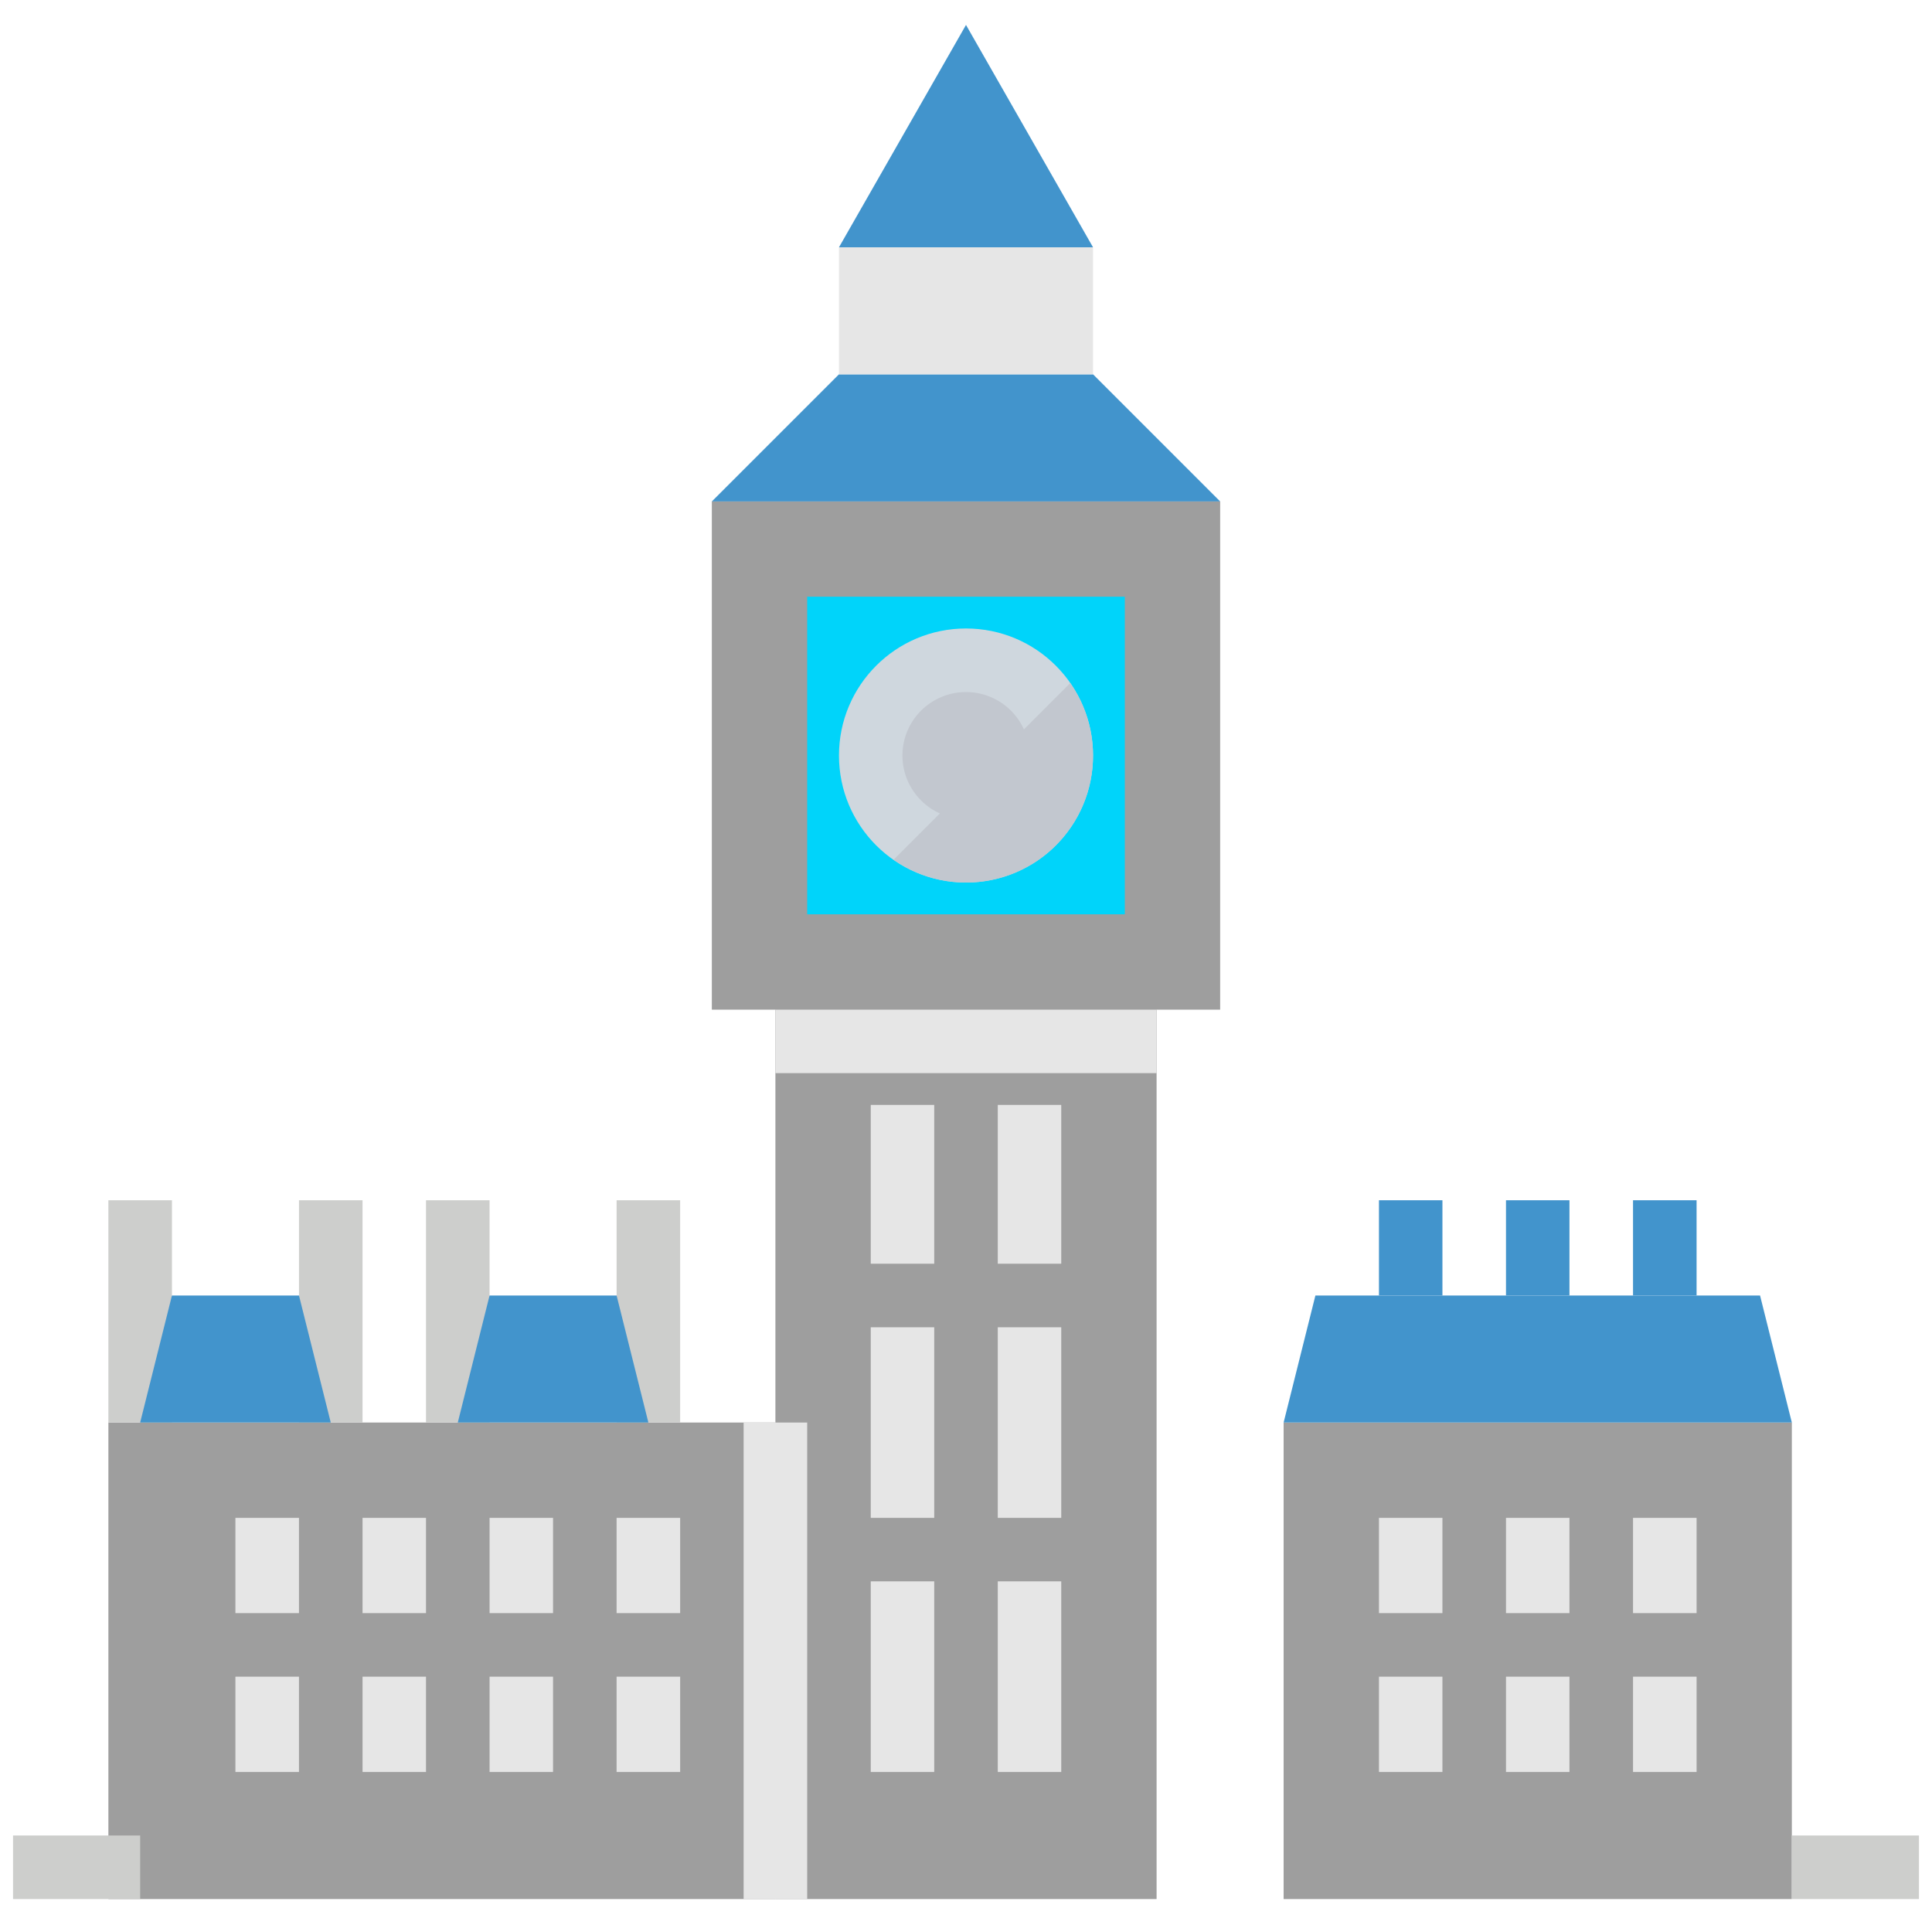
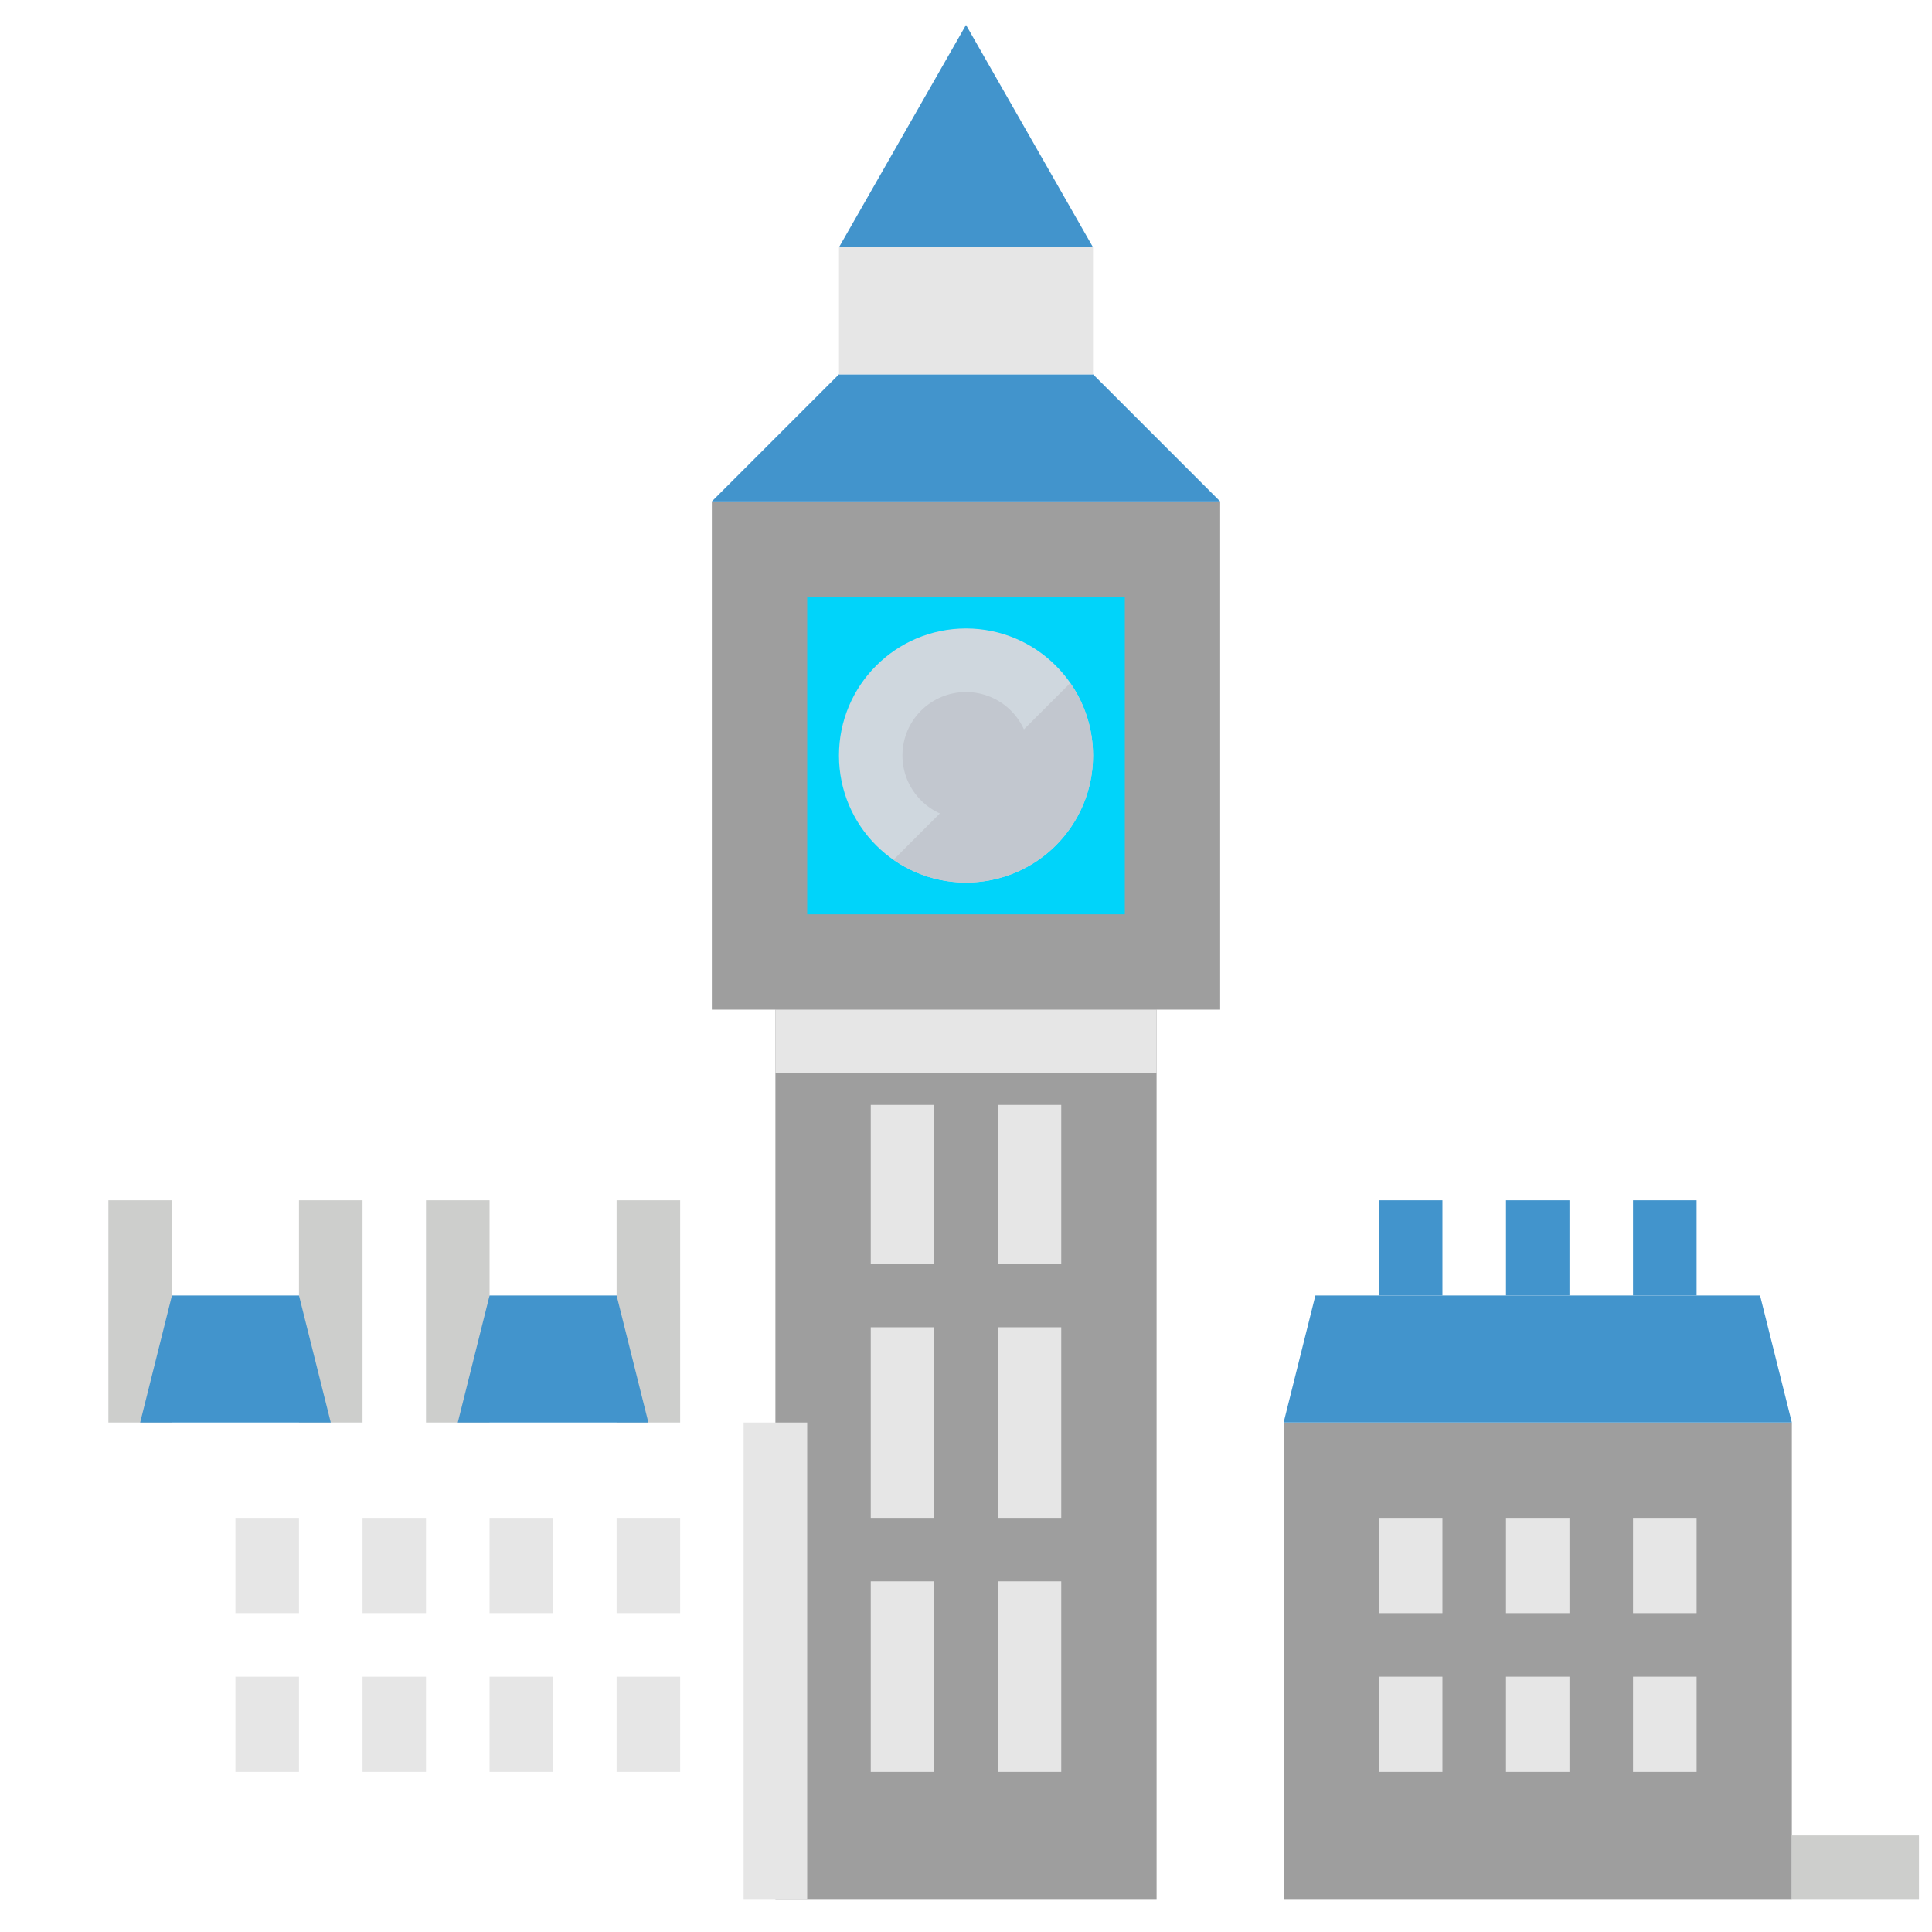
<svg xmlns="http://www.w3.org/2000/svg" xml:space="preserve" width="200px" height="200px" version="1.1" style="shape-rendering:geometricPrecision; text-rendering:geometricPrecision; image-rendering:optimizeQuality; fill-rule:evenodd; clip-rule:evenodd" viewBox="0 0 200 200">
  <defs>
    <style type="text/css">
   
    .fil0 {fill:#9E9E9E;fill-rule:nonzero}
    .fil5 {fill:#CDCECC;fill-rule:nonzero}
    .fil3 {fill:#00D4FA;fill-rule:nonzero}
    .fil1 {fill:#4294CC;fill-rule:nonzero}
    .fil6 {fill:#C2C7CF;fill-rule:nonzero}
    .fil4 {fill:#CFD7DE;fill-rule:nonzero}
    .fil2 {fill:#E6E6E6;fill-rule:nonzero}
   
  </style>
  </defs>
  <g id="Слой_x0020_1">
    <polygon class="fil0" points="73.69,51.91 126.31,51.91 126.31,104.52 73.69,104.52 " />
    <polygon class="fil1" points="73.69,51.91 86.85,38.75 113.15,38.75 126.31,51.91 " />
    <polygon class="fil2" points="86.85,25.6 113.15,25.6 113.15,38.75 86.85,38.75 " />
    <polygon class="fil1" points="86.85,25.6 100,2.58 113.15,25.6 " />
    <polygon class="fil3" points="83.56,61.77 116.44,61.77 116.44,94.65 83.56,94.65 " />
    <path class="fil4" d="M113.15 78.21c0,7.27 -5.88,13.15 -13.15,13.15 -7.27,0 -13.15,-5.88 -13.15,-13.15 0,-7.26 5.88,-13.15 13.15,-13.15 7.27,0 13.15,5.89 13.15,13.15z" />
    <polygon class="fil0" points="80.27,101.23 119.73,101.23 119.73,196.59 80.27,196.59 " />
    <polygon class="fil2" points="90.14,114.38 96.71,114.38 96.71,130.82 90.14,130.82 " />
    <polygon class="fil2" points="103.29,114.38 109.86,114.38 109.86,130.82 103.29,130.82 " />
    <polygon class="fil2" points="90.14,137.4 96.71,137.4 96.71,157.13 90.14,157.13 " />
    <polygon class="fil2" points="103.29,137.4 109.86,137.4 109.86,157.13 103.29,157.13 " />
    <polygon class="fil2" points="90.14,163.7 96.71,163.7 96.71,183.43 90.14,183.43 " />
    <polygon class="fil2" points="103.29,163.7 109.86,163.7 109.86,183.43 103.29,183.43 " />
-     <polygon class="fil0" points="11.22,147.26 80.27,147.26 80.27,196.59 11.22,196.59 " />
    <polygon class="fil2" points="63.83,157.13 70.41,157.13 70.41,166.99 63.83,166.99 " />
    <polygon class="fil2" points="63.83,173.57 70.41,173.57 70.41,183.43 63.83,183.43 " />
    <polygon class="fil2" points="50.68,157.13 57.25,157.13 57.25,166.99 50.68,166.99 " />
    <polygon class="fil2" points="50.68,173.57 57.25,173.57 57.25,183.43 50.68,183.43 " />
    <polygon class="fil2" points="37.53,157.13 44.1,157.13 44.1,166.99 37.53,166.99 " />
    <polygon class="fil2" points="37.53,173.57 44.1,173.57 44.1,183.43 37.53,183.43 " />
    <polygon class="fil2" points="24.37,157.13 30.95,157.13 30.95,166.99 24.37,166.99 " />
    <polygon class="fil2" points="24.37,173.57 30.95,173.57 30.95,183.43 24.37,183.43 " />
    <polygon class="fil0" points="132.88,147.26 185.49,147.26 185.49,196.59 132.88,196.59 " />
    <polygon class="fil2" points="169.05,157.13 175.63,157.13 175.63,166.99 169.05,166.99 " />
    <polygon class="fil2" points="169.05,173.57 175.63,173.57 175.63,183.43 169.05,183.43 " />
    <polygon class="fil2" points="155.9,157.13 162.47,157.13 162.47,166.99 155.9,166.99 " />
    <polygon class="fil2" points="155.9,173.57 162.47,173.57 162.47,183.43 155.9,183.43 " />
    <polygon class="fil2" points="142.75,157.13 149.32,157.13 149.32,166.99 142.75,166.99 " />
    <polygon class="fil2" points="142.75,173.57 149.32,173.57 149.32,183.43 142.75,183.43 " />
-     <polygon class="fil5" points="1.35,190.01 14.51,190.01 14.51,196.59 1.35,196.59 " />
    <polygon class="fil5" points="11.22,124.25 17.8,124.25 17.8,147.26 11.22,147.26 " />
    <polygon class="fil5" points="30.95,124.25 37.53,124.25 37.53,147.26 30.95,147.26 " />
    <polygon class="fil5" points="44.1,124.25 50.68,124.25 50.68,147.26 44.1,147.26 " />
    <polygon class="fil5" points="63.83,124.25 70.41,124.25 70.41,147.26 63.83,147.26 " />
    <polygon class="fil1" points="185.49,147.26 132.88,147.26 136.17,134.11 182.2,134.11 " />
    <polygon class="fil1" points="155.9,124.25 162.47,124.25 162.47,134.11 155.9,134.11 " />
    <polygon class="fil1" points="142.75,124.25 149.32,124.25 149.32,134.11 142.75,134.11 " />
    <polygon class="fil1" points="169.05,124.25 175.63,124.25 175.63,134.11 169.05,134.11 " />
    <polygon class="fil5" points="185.49,190.01 198.65,190.01 198.65,196.59 185.49,196.59 " />
    <polygon class="fil2" points="80.27,104.52 119.73,104.52 119.73,111.09 80.27,111.09 " />
    <path class="fil6" d="M92.5 89c5.95,4.15 14.14,2.69 18.29,-3.26 3.15,-4.52 3.15,-10.51 0,-15.03l-18.29 18.29z" />
    <path class="fil6" d="M106.58 78.21c0,3.63 -2.95,6.58 -6.58,6.58 -3.63,0 -6.58,-2.95 -6.58,-6.58 0,-3.63 2.95,-6.57 6.58,-6.57 3.63,0 6.58,2.94 6.58,6.57z" />
    <polygon class="fil1" points="34.24,147.26 14.51,147.26 17.8,134.11 30.95,134.11 " />
    <polygon class="fil1" points="67.12,147.26 47.39,147.26 50.68,134.11 63.83,134.11 " />
    <polygon class="fil2" points="76.98,147.26 83.56,147.26 83.56,196.59 76.98,196.59 " />
  </g>
</svg>